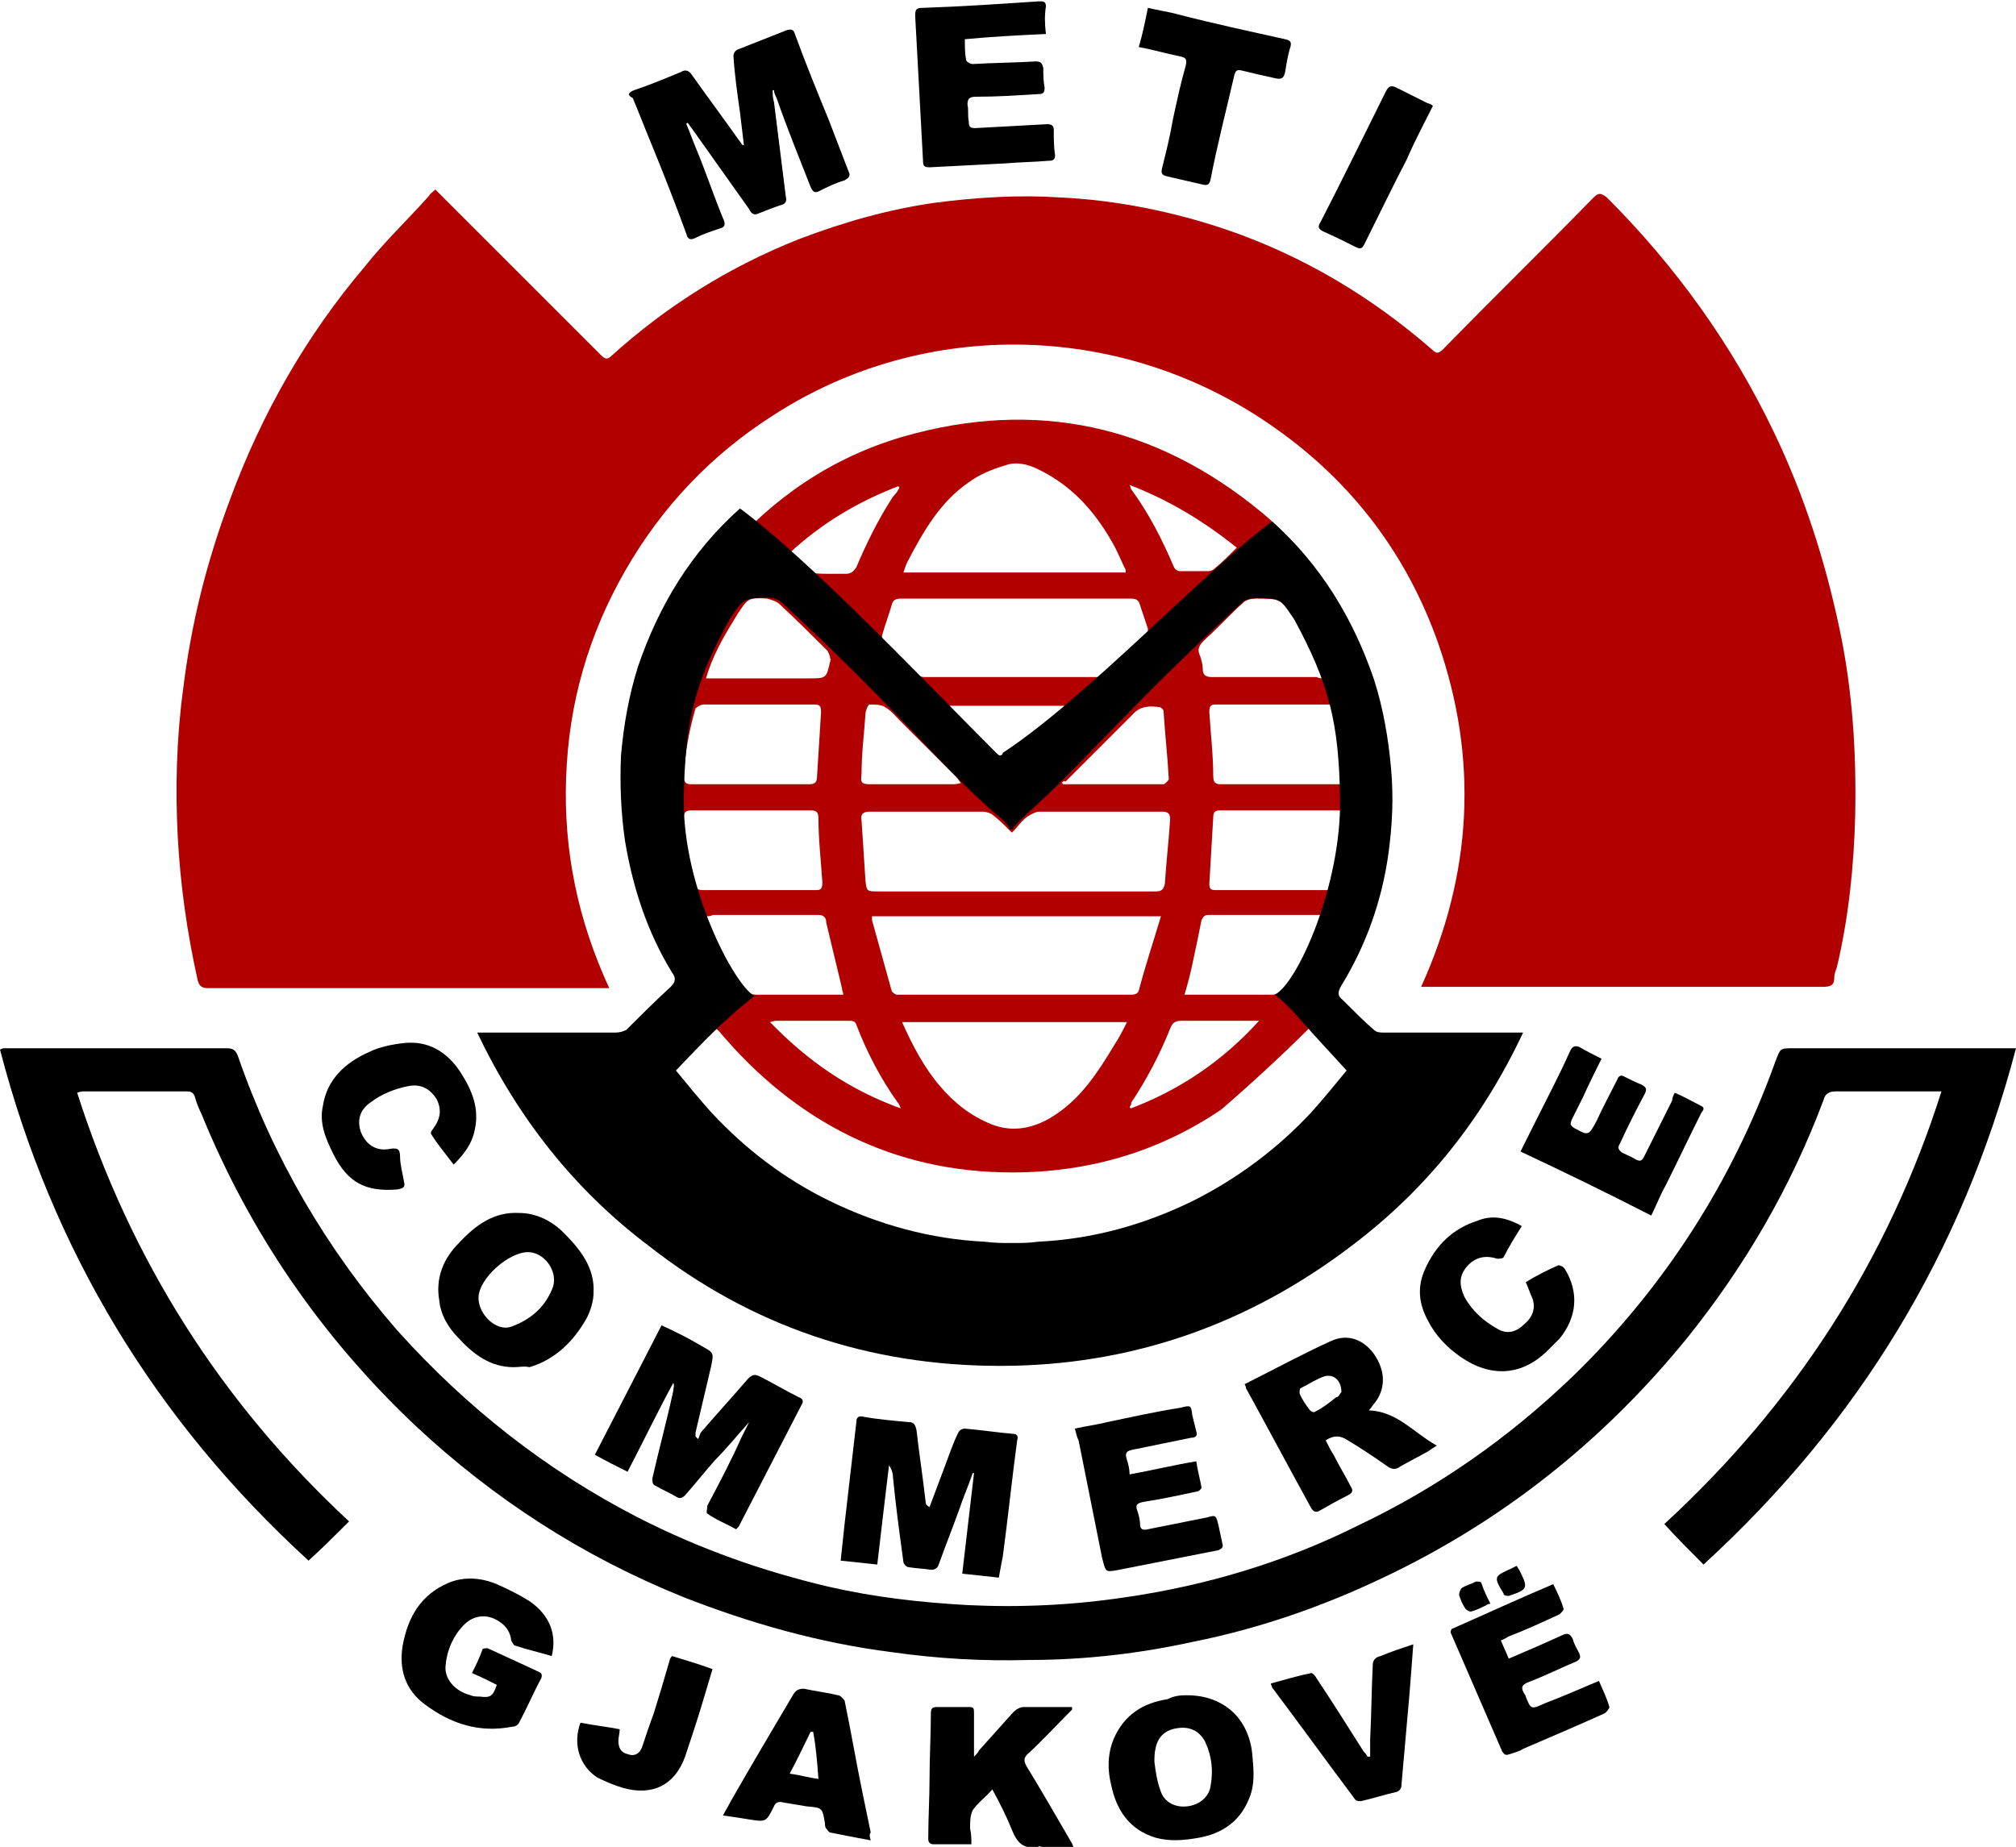
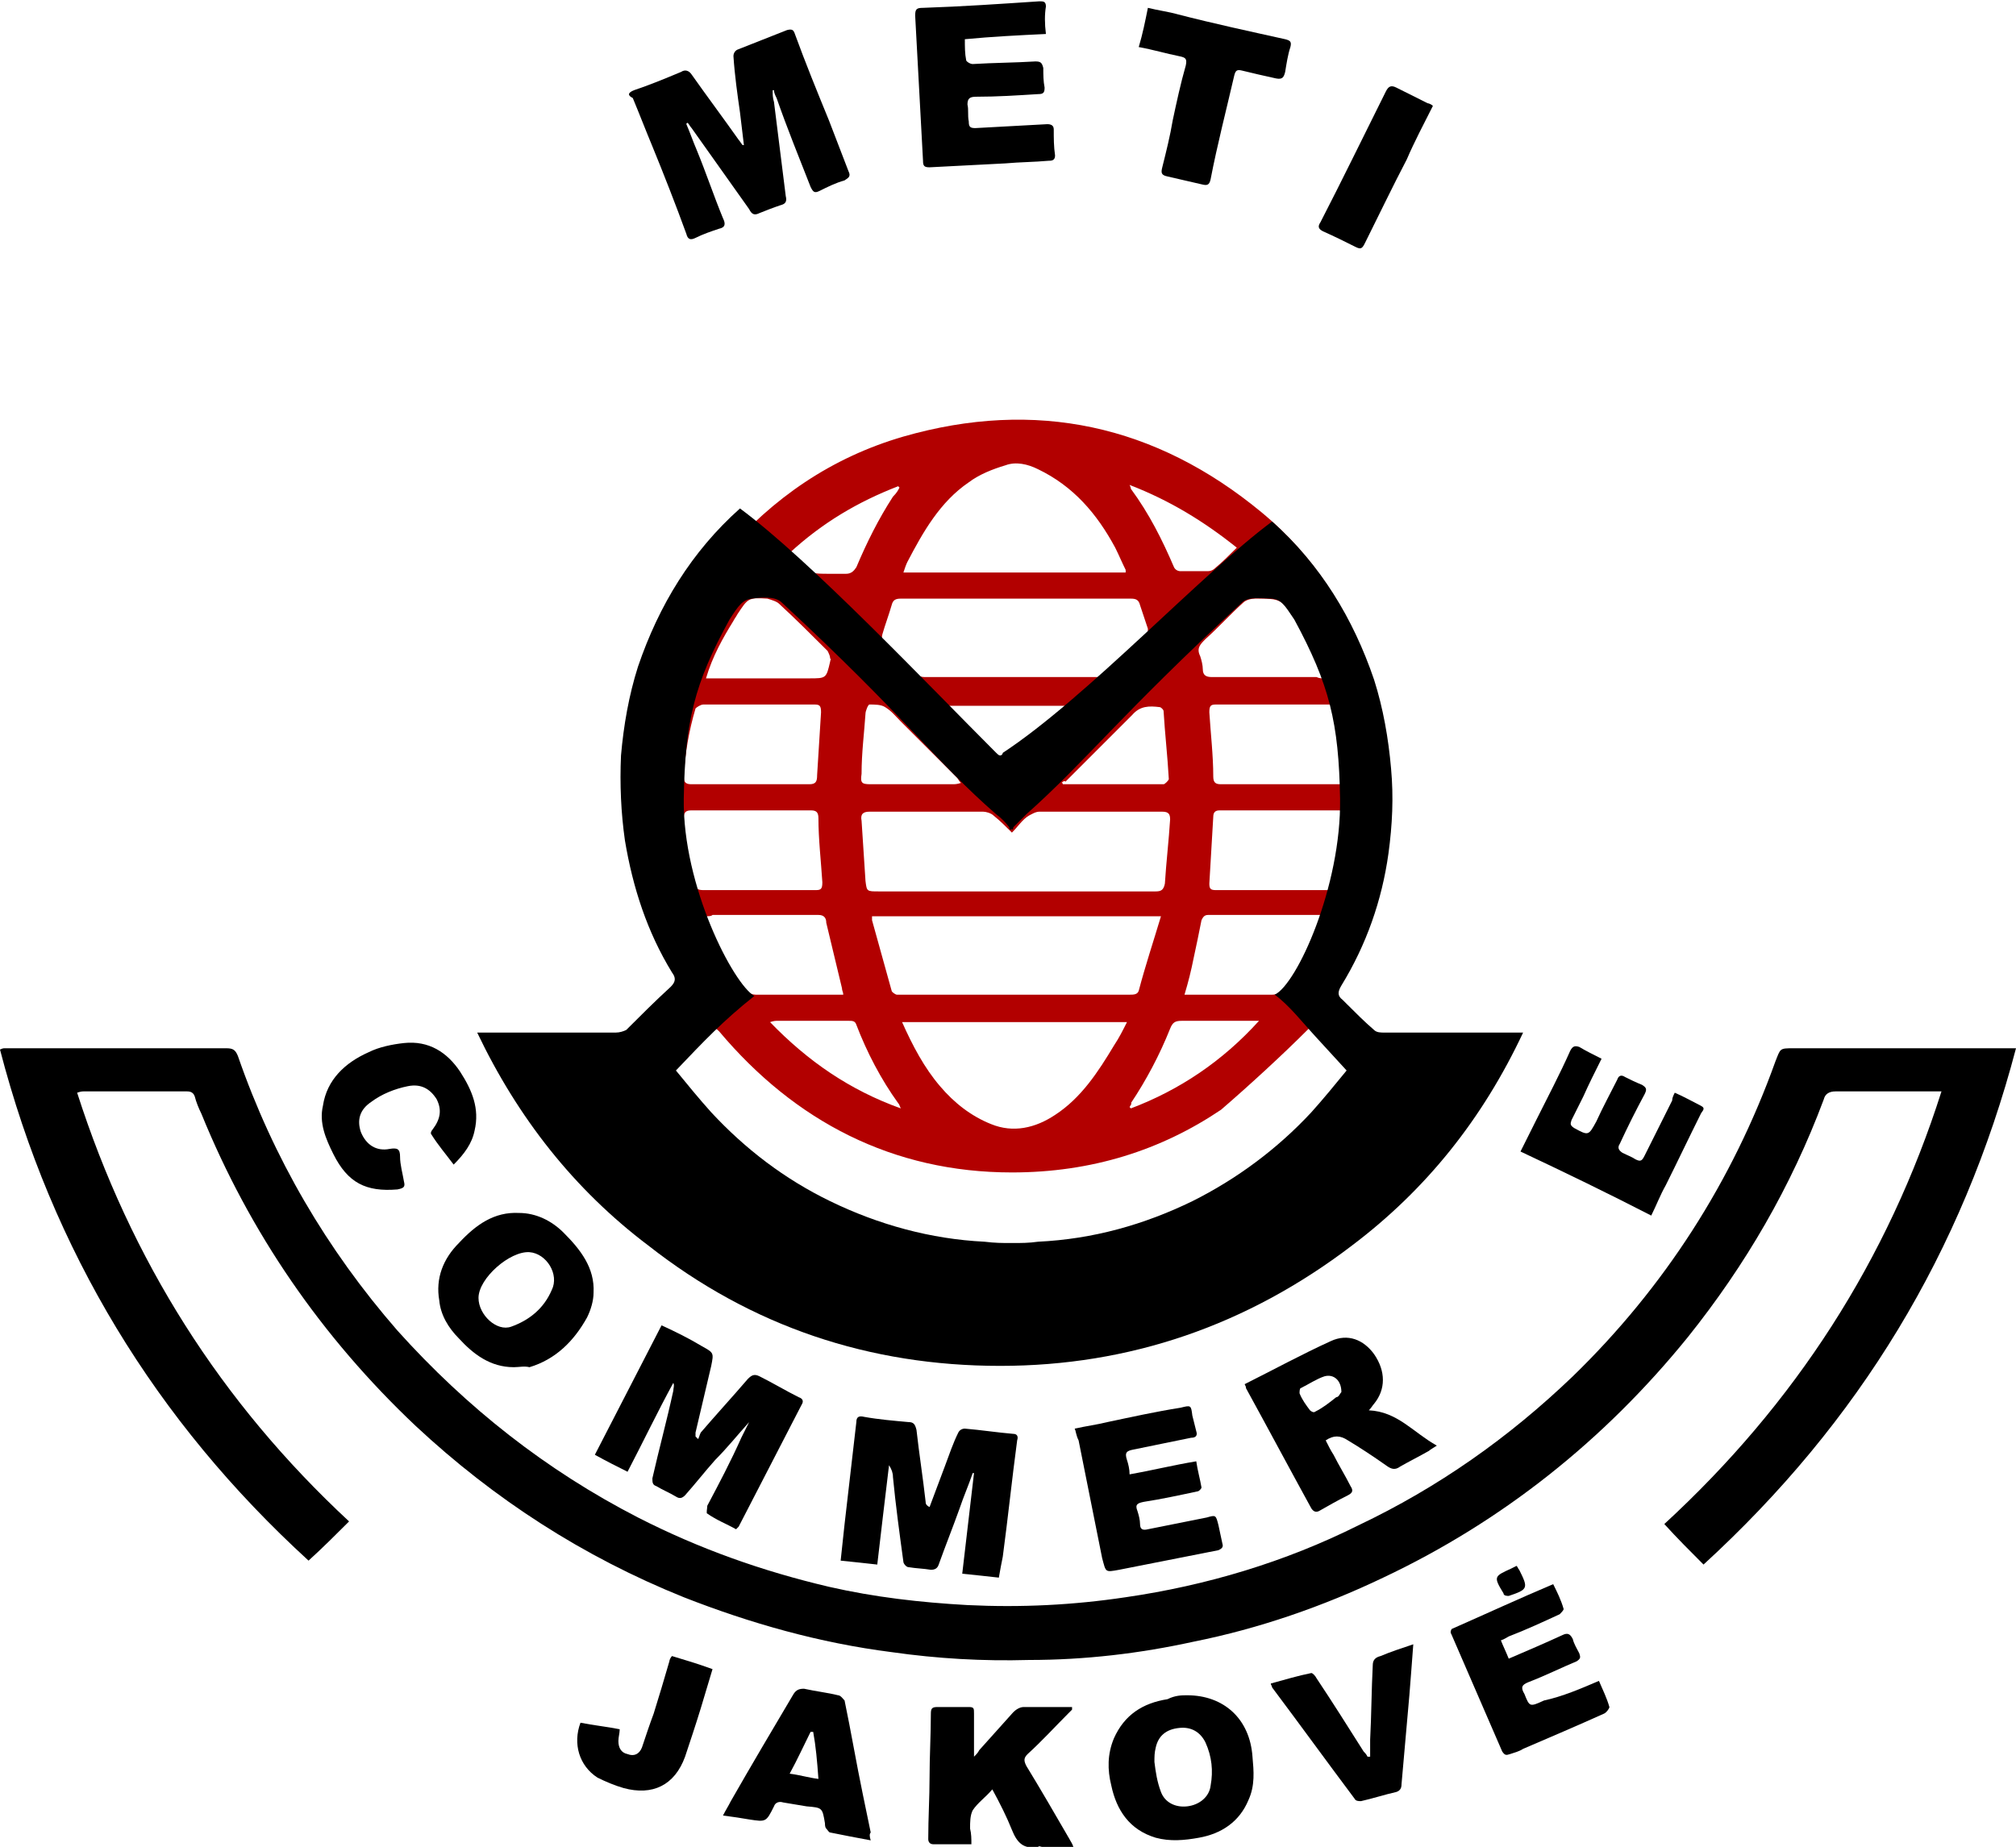
<svg xmlns="http://www.w3.org/2000/svg" version="1.1" id="Layer_1" x="0px" y="0px" viewBox="0 0 154.2 141.3" style="enable-background:new 0 0 154.2 141.3;" xml:space="preserve">
  <style type="text/css">
	.st0{fill:none;}
	.st1{fill:#B20000;}
</style>
-   <path class="st0" d="M-1473.6,798.2" />
  <g>
-     <path class="st1" d="M33.3,14.5c1.5,1.5,3,3,4.5,4.5c2.7,2.7,5.4,5.4,8.2,8.2c0.3,0.3,0.5,0.3,0.8,0c4.2-3.8,9-6.8,14.3-8.9   c3.4-1.3,6.9-2.3,10.5-2.8c3.1-0.4,6.3-0.6,9.4-0.4c4.4,0.2,8.8,1.1,12.9,2.5c5.8,2,11,5.1,15.7,9.2c0.3,0.3,0.5,0.2,0.8-0.1   c3.8-3.9,7.7-7.7,11.5-11.6c0.4-0.4,0.6-0.3,1,0c5.3,5.3,9.6,11.3,12.8,18c2.3,4.8,3.9,9.8,5,15c1,4.7,1.3,9.5,1.2,14.3   c-0.1,3.9-0.5,7.8-1.4,11.6c-0.1,0.3-0.2,0.5-0.2,0.8c0,0.6-0.3,0.7-0.9,0.7c-10,0-20,0-30,0c-0.2,0-0.4,0-0.7,0   c3.9-8.6,4.4-17.4,1.3-26.3c-2.4-6.8-6.6-12.3-12.4-16.4c-11.5-8.2-26.8-8.6-38.5-1c-4.7,3-8.5,7-11.3,11.9s-4.3,10.1-4.5,15.8   c-0.2,5.6,0.9,10.9,3.3,16.1c-0.3,0-0.5,0-0.7,0c-10,0-20,0-30,0c-0.5,0-0.7-0.2-0.8-0.7c-0.8-3.6-1.3-7.2-1.5-10.8   c-0.2-3.8-0.1-7.6,0.4-11.3c0.6-5,1.8-9.8,3.6-14.6c2.4-6.5,5.8-12.5,10.3-17.8c1.5-1.9,3.3-3.6,4.9-5.4   C32.9,14.8,33.1,14.7,33.3,14.5L33.3,14.5z" />
    <path class="st1" d="M86.4,37.1c0.1,0.2,0.1,0.3,0.1,0.3c1.4,1.9,2.4,3.9,3.3,6c0.1,0.2,0.3,0.3,0.5,0.3c0.7,0,1.4,0,2.1,0   c0.2,0,0.4-0.1,0.5-0.2c0.6-0.5,1.1-1,1.7-1.6C92.1,39.9,89.5,38.3,86.4,37.1L86.4,37.1z M68.8,37.3c0,0-0.1-0.1-0.1-0.1   c-3.1,1.2-5.8,2.8-8.3,5.1c1.2,1.5,1.3,1.6,3,1.6c0.4,0,0.9,0,1.3,0c0.4,0,0.6-0.2,0.8-0.5c0.8-1.9,1.7-3.7,2.8-5.4   C68.6,37.7,68.7,37.5,68.8,37.3L68.8,37.3z M72.3,53.9c0.1,0.2,0.1,0.2,0.2,0.3c1.5,1.5,3,3,4.5,4.5c0.3,0.3,0.5,0.1,0.7-0.1   c1.5-1.4,2.9-2.9,4.4-4.3c0.1-0.1,0.1-0.2,0.2-0.3H72.3z M68.9,84.8c-0.1-0.2-0.1-0.3-0.2-0.4c-1.3-1.8-2.4-3.9-3.2-6   c-0.1-0.3-0.3-0.3-0.6-0.3c-1.8,0-3.6,0-5.4,0c-0.2,0-0.3,0-0.6,0.1C61.8,81.2,65,83.4,68.9,84.8L68.9,84.8z M86.4,84.7   c0,0,0.1,0.1,0.1,0.1c3.7-1.4,7-3.6,9.8-6.7c-0.3,0-0.5,0-0.7,0c-1.7,0-3.4,0-5.2,0c-0.5,0-0.7,0.1-0.9,0.6c-0.8,2-1.8,3.9-3,5.7   C86.6,84.4,86.5,84.5,86.4,84.7L86.4,84.7z M73.5,59.9c-0.2-0.2-0.2-0.3-0.3-0.4c-1.4-1.4-2.9-2.9-4.3-4.3   c-0.4-0.4-0.7-0.8-1.2-1.1c-0.3-0.2-0.8-0.2-1.2-0.2c-0.1,0-0.3,0.5-0.3,0.7c-0.1,1.5-0.3,3-0.3,4.6c-0.1,0.7,0,0.8,0.7,0.8   c2.1,0,4.2,0,6.3,0C73,60,73.2,60,73.5,59.9L73.5,59.9z M81.2,59.9c0.1,0,0.1,0.1,0.1,0.1c2.6,0,5.1,0,7.7,0c0.1,0,0.4-0.3,0.4-0.4   c-0.1-1.8-0.3-3.5-0.4-5.2c0-0.1-0.2-0.3-0.3-0.3c-0.8-0.1-1.5-0.1-2.1,0.6c-1.7,1.7-3.4,3.4-5.1,5.1   C81.4,59.7,81.3,59.8,81.2,59.9L81.2,59.9z M54,51.9c0.3,0,0.5,0,0.7,0c2.4,0,4.8,0,7.2,0c1.3,0,1.3,0,1.6-1.3c0-0.1,0.1-0.2,0-0.2   c0-0.2-0.1-0.4-0.2-0.6c-1.2-1.2-2.4-2.4-3.7-3.6c-0.2-0.2-0.6-0.3-0.9-0.4c-1.5-0.1-1.5,0-2.3,1.2c-0.1,0.2-0.2,0.3-0.3,0.5   C55.3,48.8,54.5,50.2,54,51.9L54,51.9z M101.3,51.9c-0.2-0.5-0.3-0.8-0.5-1.2c-0.6-1.1-1.1-2.2-1.7-3.2C98,45.8,98,45.8,96,45.8   c-0.3,0-0.7,0.1-0.9,0.3c-1,0.9-1.9,1.9-2.9,2.8c-0.4,0.4-0.7,0.7-0.4,1.3c0.1,0.3,0.2,0.7,0.2,1c0,0.5,0.3,0.6,0.7,0.6   c2.7,0,5.3,0,8,0C100.9,51.9,101.1,51.9,101.3,51.9L101.3,51.9z M54,70.1c0,0.1,0,0.2,0,0.2c0.8,2,1.8,3.8,3.1,5.5   c0.1,0.2,0.5,0.3,0.7,0.3c2.1,0,4.2,0,6.2,0c0.2,0,0.3,0,0.5,0c0-0.2-0.1-0.3-0.1-0.5c-0.4-1.7-0.8-3.3-1.2-5   C63.2,70.2,63,70,62.6,70c-2.7,0-5.4,0-8.1,0C54.4,70.1,54.2,70.1,54,70.1L54,70.1z M90.6,76.1c0.3,0,0.4,0,0.6,0c2,0,4.1,0,6.1,0   c0.4,0,0.7-0.2,0.9-0.5c1.2-1.6,2.1-3.3,2.9-5.1c0.1-0.1,0.1-0.3,0.1-0.4c-0.1,0-0.2-0.1-0.2-0.1c-2.9,0-5.7,0-8.6,0   c-0.3,0-0.4,0.2-0.5,0.4c-0.2,1-0.4,2-0.6,2.9C91.1,74.3,90.9,75.1,90.6,76.1L90.6,76.1z M57.4,62c-1.5,0-3,0-4.5,0   c-0.4,0-0.6,0.1-0.6,0.6c0.1,1.7,0.4,3.3,0.8,5c0.1,0.4,0.3,0.5,0.7,0.5c2.9,0,5.7,0,8.6,0c0.4,0,0.5-0.1,0.5-0.6   c-0.1-1.6-0.3-3.3-0.3-4.9c0-0.5-0.2-0.6-0.6-0.6C60.4,62,58.9,62,57.4,62L57.4,62z M57.4,60c1.5,0,3,0,4.5,0   c0.5,0,0.6-0.2,0.6-0.7c0.1-1.6,0.2-3.2,0.3-4.8c0-0.5-0.1-0.6-0.5-0.6c-1.5,0-3,0-4.5,0c-1.3,0-2.7,0-4,0c-0.2,0-0.5,0.2-0.6,0.3   c-0.5,1.7-0.8,3.4-0.9,5.2c0,0.5,0.2,0.6,0.6,0.6C54.4,60,55.9,60,57.4,60L57.4,60z M97.9,62c-1.5,0-3.1,0-4.6,0   c-0.3,0-0.5,0.1-0.5,0.5c-0.1,1.7-0.2,3.4-0.3,5.1c0,0.4,0.1,0.5,0.5,0.5c2.9,0,5.8,0,8.6,0c0.4,0,0.6-0.1,0.6-0.5   c0.3-1.7,0.5-3.3,0.8-5c0.1-0.4-0.1-0.6-0.6-0.6C100.9,62,99.4,62,97.9,62L97.9,62z M97.9,60c1.5,0,2.9,0,4.4,0   c0.7,0,0.8-0.1,0.7-0.7c-0.2-1.6-0.5-3.3-0.8-4.9c-0.1-0.3-0.2-0.5-0.6-0.5c-2.9,0-5.8,0-8.6,0c-0.4,0-0.5,0.1-0.5,0.6   c0.1,1.6,0.3,3.3,0.3,4.9c0,0.5,0.2,0.6,0.6,0.6C94.9,60,96.4,60,97.9,60L97.9,60z M86.1,43.8c0-0.1,0-0.2,0-0.2   c-0.3-0.6-0.5-1.1-0.8-1.7c-1.4-2.6-3.2-4.7-5.9-6c-0.8-0.4-1.7-0.6-2.5-0.3c-1,0.3-2,0.7-2.8,1.3c-2.2,1.5-3.5,3.8-4.7,6.1   c-0.1,0.2-0.2,0.5-0.3,0.8H86.1z M86.2,78.2H69c0.8,1.8,1.7,3.5,2.9,4.9c1.1,1.3,2.4,2.3,3.9,2.9c1.7,0.7,3.4,0.3,4.9-0.7   c2-1.3,3.3-3.3,4.5-5.3C85.6,79.4,85.9,78.8,86.2,78.2L86.2,78.2z M77.7,45.8c-2.9,0-5.9,0-8.8,0c-0.4,0-0.6,0.1-0.7,0.5   c-0.2,0.7-0.5,1.5-0.7,2.2c-0.1,0.3,0,0.6,0.2,0.9c0.8,0.7,1.5,1.4,2.2,2.1c0.2,0.2,0.6,0.3,0.8,0.3c4.4,0,8.9,0,13.3,0   c0.3,0,0.7-0.2,0.9-0.4c0.9-0.8,1.8-1.7,2.7-2.6c0.2-0.2,0.2-0.5,0.2-0.7c-0.2-0.6-0.4-1.2-0.6-1.8c-0.1-0.4-0.3-0.5-0.7-0.5   C83.5,45.8,80.6,45.8,77.7,45.8L77.7,45.8z M88.8,70.1H66.7c0,0.1,0,0.3,0,0.3c0.5,1.8,1,3.6,1.5,5.4c0,0.1,0.3,0.3,0.4,0.3   c0.4,0,0.8,0,1.3,0c5.5,0,11,0,16.5,0c0.3,0,0.6,0,0.7-0.3C87.6,73.9,88.2,72.1,88.8,70.1L88.8,70.1z M77.4,63.7   c-0.5-0.5-0.9-0.9-1.4-1.3c-0.2-0.2-0.6-0.3-0.8-0.3c-2.9,0-5.8,0-8.7,0c-0.5,0-0.7,0.2-0.6,0.7c0.1,1.5,0.2,3,0.3,4.6   c0.1,0.8,0.1,0.8,1,0.8c4.1,0,8.2,0,12.3,0c3,0,5.9,0,8.9,0c0.4,0,0.6-0.1,0.7-0.6c0.1-1.6,0.3-3.3,0.4-4.9c0-0.4-0.1-0.6-0.6-0.6   c-3.1,0-6.3,0-9.4,0c-0.3,0-0.6,0.2-0.8,0.3C78.2,62.7,77.9,63.2,77.4,63.7L77.4,63.7z M55,78.9L55,78.9c-0.6-0.5-1.4-1.6-2.5-2.8   c0.2-0.2,0.2-0.4,0-0.8c-1.7-2.9-2.8-6.1-3.4-9.4c-0.5-2.7-0.5-5.4-0.2-8.1c0.6-5.8,2.8-11,6.5-15.4c3.7-4.3,8.2-7.4,13.7-9   c10.1-2.9,19.3-0.9,27.4,5.8c4.1,3.4,6.8,7.7,8.5,12.8c0.7,2.2,1.1,4.5,1.3,6.8c0.2,2.2,0.1,4.3-0.2,6.5c-0.5,3.6-1.7,7-3.6,10.1   c-0.2,0.3-0.2,0.5-0.2,0.7c-0.6,0.8-1.3,1.8-2.3,2.7c-1.9,1.9-4.4,4.2-6.6,6.1c-4.6,3.1-9.9,4.8-16,4.8   C68.3,89.7,60.8,85.8,55,78.9L55,78.9z" />
    <path d="M97.3,39.9c3.7,3.3,6.2,7.4,7.8,12.1c0.7,2.2,1.1,4.5,1.3,6.8c0.2,2.2,0.1,4.3-0.2,6.5c-0.5,3.6-1.7,7-3.6,10.1   c-0.3,0.5-0.3,0.8,0.1,1.1l0.3,0.3l0,0l0,0l0,0v0l0,0l0,0l0,0l0,0l0,0l0,0v0l0,0l0,0l0,0l0,0l0,0h0l0,0l0,0l0,0h0l0,0l0,0l0,0l0,0   l0,0l0,0h0l0,0l0,0l0,0l0,0l0,0v0h0l0,0l0,0l0,0l0,0l0,0v0l0,0l0,0l0,0v0l0,0l0,0l0,0l0,0l0,0l0,0l0,0l0,0l0,0h0l0,0l0,0h0l0,0l0,0   h0l0,0l0,0l0,0l0,0l0,0l0,0l0,0l0,0l0,0l0,0l0,0l0,0c0.7,0.7,1.4,1.4,2.1,2c0.2,0.2,0.5,0.2,0.8,0.2c3.3,0,6.6,0,9.8,0h0.8   c-3.1,6.6-7.4,12-13.1,16.3c-8,6.1-17,9.2-26.9,9.2c-10,0-19-3-26.9-9.2c-5.7-4.3-10-9.8-13.1-16.3h0.8c3.3,0,6.6,0,9.8,0   c0.3,0,0.6-0.1,0.8-0.2c1.1-1.1,2.2-2.2,3.4-3.3c0.4-0.4,0.4-0.7,0.1-1.1c-1.9-3.1-3-6.5-3.6-10.1c-0.3-2.1-0.4-4.3-0.3-6.5   c0.2-2.3,0.6-4.6,1.3-6.8c1.6-4.7,4.1-8.8,7.8-12.1c5.4,4,14.3,13.4,19.6,18.7c0.1,0.1,0.2,0.2,0.3,0.2c0.1,0,0.2-0.1,0.2-0.2   C83.1,53.4,91.9,43.9,97.3,39.9L97.3,39.9z M77.3,95.1L77.3,95.1L77.3,95.1L77.3,95.1L77.3,95.1L77.3,95.1h0.1l0,0h0h0h0l0,0h0.1   l0,0h0h0h0h0c0.6,0,1.2,0,1.9-0.1c4.2-0.2,8.1-1.3,11.8-3.1c3.4-1.7,6.5-4,9.1-6.8c0.9-1,1.8-2.1,2.7-3.2l-2.2-2.4l0,0   c-1.2-1.3-2.2-2.6-3.3-3.4c1.7-0.8,5.1-8.3,5-15c-0.1-5.8-0.8-8.7-3.5-13.7c-0.8-1.2-1-1.5-1.7-1.6c-0.7,0-1.8-0.2-2.3,0.3   c-9.4,8.7-11.9,12.1-16.5,16.2c-0.3,0.3-0.7,0.7-1,1v0.1l-0.1,0.1l0-0.1l-0.1,0.1l-0.1-0.1v-0.1c-0.3-0.4-0.6-0.7-1-1   c-4.6-4-7-7.5-16.4-16.2c-0.5-0.5-1.6-0.4-2.3-0.3c-0.7,0.1-1,0.5-1.7,1.6c-2.7,4.9-3.4,7.8-3.5,13.7c-0.1,6.7,3.8,14.2,5.4,15.1   c-2.4,1.9-3.9,3.5-6,5.7c0.9,1.1,1.8,2.2,2.7,3.2c2.6,2.8,5.6,5.1,9.1,6.8c3.7,1.8,7.7,2.9,11.8,3.1C76.1,95.1,76.7,95.1,77.3,95.1   L77.3,95.1z" />
    <path d="M154.2,80.2c-4.1,15.6-12,28.6-23.9,39.5c-1-1-2-2-3-3.1c10-9.2,17.1-20.2,21.2-33.1c-0.3,0-0.5,0-0.7,0c-2.5,0-5,0-7.4,0   c-0.5,0-0.8,0.2-0.9,0.6c-2.5,6.7-6,12.7-10.4,18.2c-6.4,7.9-14.2,14.1-23.3,18.4c-4.6,2.2-9.5,3.9-14.5,4.9   c-4.1,0.9-8.3,1.4-12.6,1.4c-3.5,0.1-7-0.1-10.5-0.6c-5.5-0.7-10.8-2.2-15.9-4.2c-7.7-3.1-14.5-7.5-20.5-13.1   c-7.2-6.8-12.7-14.8-16.4-23.9c-0.2-0.4-0.4-0.9-0.5-1.3c-0.1-0.3-0.3-0.4-0.6-0.4c-2.6,0-5.3,0-7.9,0c-0.1,0-0.2,0-0.5,0.1   c4.1,12.8,11,23.7,20.8,32.8c-1,1-2,2-3.1,3C11.9,108.7,4,95.7,0,80.3c0.2-0.1,0.3-0.1,0.3-0.1c1.5,0,3,0,4.6,0c1,0,2,0,3,0   c3.1,0,6.3,0,9.4,0c0.5,0,0.7,0.1,0.9,0.6c2.7,7.8,6.8,14.8,12.2,21c5.3,5.9,11.4,10.7,18.4,14.3c4.7,2.4,9.5,4.1,14.6,5.3   c3.5,0.8,7,1.2,10.6,1.4c4.1,0.2,8.1,0,12.1-0.6c6.2-0.9,12.2-2.7,17.8-5.5c6.1-2.9,11.5-6.7,16.4-11.4c7-6.8,12.2-14.9,15.5-24.1   c0.4-1,0.3-1,1.4-1c5.4,0,10.8,0,16.1,0C153.6,80.2,153.9,80.2,154.2,80.2L154.2,80.2z" />
    <path d="M56.9,11.1c-0.1-0.8-0.2-1.7-0.3-2.5c-0.2-1.4-0.4-2.8-0.5-4.3c0-0.2,0.1-0.4,0.3-0.5c1.3-0.5,2.5-1,3.8-1.5   c0.4-0.1,0.5,0,0.6,0.3c0.8,2.2,1.7,4.4,2.6,6.6c0.5,1.3,1,2.6,1.5,3.9c0.2,0.4,0,0.5-0.3,0.7c-0.7,0.2-1.3,0.5-1.9,0.8   c-0.4,0.2-0.5,0.1-0.7-0.3c-0.9-2.3-1.8-4.5-2.6-6.8c-0.1-0.2-0.2-0.4-0.2-0.6c0,0-0.1,0-0.1,0c0,0.3,0,0.6,0.1,0.9   c0.3,2.4,0.6,4.8,0.9,7.2c0.1,0.4,0,0.6-0.4,0.7c-0.6,0.2-1.1,0.4-1.6,0.6c-0.4,0.2-0.6,0.1-0.8-0.3c-1.5-2.1-2.9-4.1-4.4-6.2   c-0.1-0.1-0.2-0.3-0.3-0.4c0,0-0.1,0-0.1,0.1c0.3,0.7,0.5,1.3,0.8,2c0.7,1.7,1.3,3.5,2,5.2c0.2,0.4,0.2,0.7-0.3,0.8   c-0.6,0.2-1.2,0.4-1.8,0.7c-0.4,0.2-0.6,0.1-0.7-0.3c-0.8-2.2-1.7-4.5-2.6-6.7c-0.5-1.2-1-2.5-1.5-3.7C48,7.3,48,7.1,48.5,6.9   c1.2-0.4,2.4-0.9,3.6-1.4c0.3-0.2,0.6-0.1,0.8,0.2c1.2,1.7,2.4,3.3,3.6,5c0.1,0.1,0.2,0.3,0.3,0.4L56.9,11.1z" />
    <path d="M57.3,108.8c-0.9,1-1.7,2-2.6,2.9c-0.8,0.9-1.5,1.8-2.3,2.7c-0.2,0.2-0.4,0.3-0.7,0.1c-0.5-0.3-1-0.5-1.5-0.8   c-0.3-0.1-0.3-0.3-0.3-0.6c0.5-2.2,1.1-4.4,1.6-6.7c0-0.2,0.1-0.4,0-0.6c-1.2,2.2-2.3,4.5-3.5,6.8c-0.8-0.4-1.6-0.8-2.5-1.3   c1.7-3.3,3.4-6.6,5.1-9.9c1.1,0.5,2.1,1,3.1,1.6c0.9,0.5,0.9,0.5,0.7,1.5c-0.4,1.7-0.8,3.4-1.2,5.1c0,0.1,0,0.2,0,0.3   c0.1,0.1,0.1,0.1,0.2,0.2c0.1-0.2,0.1-0.3,0.2-0.5c1.2-1.4,2.4-2.7,3.6-4.1c0.3-0.3,0.5-0.4,0.9-0.2c1,0.5,2,1.1,3,1.6   c0.3,0.1,0.4,0.3,0.2,0.6c-1.6,3.1-3.2,6.2-4.8,9.3c0,0-0.1,0.1-0.2,0.2c-0.7-0.4-1.5-0.7-2.2-1.2c-0.1,0,0-0.4,0-0.6   c0.9-1.7,1.8-3.4,2.6-5.2c0.2-0.4,0.4-0.8,0.6-1.2C57.3,108.8,57.3,108.8,57.3,108.8L57.3,108.8z" />
    <path d="M76.4,120.7c-0.9-0.1-1.8-0.2-2.8-0.3c0.3-2.6,0.6-5.1,0.9-7.7l-0.1,0c-0.3,0.9-0.7,1.8-1,2.7c-0.5,1.4-1.1,2.9-1.6,4.3   c-0.1,0.3-0.3,0.4-0.6,0.4c-0.6-0.1-1.1-0.1-1.7-0.2c-0.2,0-0.4-0.3-0.4-0.4c-0.3-2.2-0.6-4.4-0.8-6.5c0-0.3-0.1-0.6-0.3-0.9   c-0.3,2.5-0.6,5-0.9,7.6c-0.9-0.1-1.8-0.2-2.8-0.3c0.1-1,0.2-1.8,0.3-2.8c0.3-2.6,0.6-5.2,0.9-7.8c0-0.4,0.2-0.5,0.6-0.4   c1.1,0.2,2.3,0.3,3.4,0.4c0.4,0,0.5,0.2,0.6,0.6c0.2,1.8,0.5,3.7,0.7,5.5c0,0.2,0.1,0.3,0.3,0.4c0.4-1.1,0.8-2.1,1.2-3.2   c0.3-0.8,0.6-1.7,1-2.5c0.1-0.2,0.3-0.3,0.5-0.3c1.2,0.1,2.5,0.3,3.7,0.4c0.3,0,0.4,0.2,0.3,0.5c-0.4,3-0.7,5.9-1.1,8.9   C76.6,119.6,76.5,120.1,76.4,120.7L76.4,120.7z" />
    <path d="M80,2.6c-2.1,0.1-4.1,0.2-6.2,0.4c0,0.6,0,1.1,0.1,1.6c0,0.1,0.3,0.3,0.5,0.3c1.6-0.1,3.2-0.1,4.8-0.2   c0.4,0,0.5,0.1,0.6,0.5c0,0.5,0,1,0.1,1.5c0,0.4-0.1,0.5-0.5,0.5c-1.6,0.1-3.1,0.2-4.7,0.2C74.2,7.4,74,7.5,74,8   c0.1,0.4,0,0.8,0.1,1.3c0,0.4,0.1,0.5,0.5,0.5c1.8-0.1,3.6-0.2,5.5-0.3c0.3,0,0.5,0.1,0.5,0.4c0,0.7,0,1.3,0.1,2   c0,0.4-0.3,0.4-0.5,0.4c-1.1,0.1-2.2,0.1-3.3,0.2c-1.9,0.1-3.9,0.2-5.8,0.3c-0.4,0-0.5-0.1-0.5-0.5c-0.2-3.7-0.4-7.4-0.6-11.1   c0-0.5,0.1-0.6,0.6-0.6c3-0.1,5.9-0.3,8.9-0.5c0.3,0,0.5,0,0.5,0.4C79.9,1.1,79.9,1.8,80,2.6L80,2.6z" />
    <path d="M102.6,106.5c0-0.9-0.6-1.4-1.3-1.2c-0.6,0.2-1.2,0.6-1.8,0.9c-0.1,0-0.1,0.3-0.1,0.4c0.2,0.5,0.5,0.9,0.8,1.3   c0.1,0.1,0.3,0.2,0.4,0.1c0.6-0.3,1.1-0.7,1.6-1.1C102.4,106.9,102.5,106.6,102.6,106.5L102.6,106.5z M95.2,105.9   c2.2-1.1,4.4-2.3,6.6-3.3c1.3-0.6,2.5-0.1,3.3,1c0.9,1.3,0.9,2.7,0,3.8c-0.1,0.1-0.2,0.3-0.4,0.5c2.2,0.1,3.4,1.7,5.2,2.7   c-0.3,0.2-0.5,0.3-0.6,0.4c-0.7,0.4-1.5,0.8-2.2,1.2c-0.4,0.3-0.7,0.2-1.1-0.1c-1-0.7-1.9-1.3-2.9-1.9c-0.6-0.4-1.1-0.4-1.7,0   c0.2,0.4,0.4,0.8,0.6,1.1c0.4,0.8,0.9,1.6,1.3,2.4c0.2,0.3,0.2,0.5-0.2,0.7c-0.8,0.4-1.5,0.8-2.2,1.2c-0.2,0.1-0.4,0.1-0.6-0.2   c-1.7-3.1-3.3-6.1-5-9.2C95.3,106.1,95.3,106.1,95.2,105.9L95.2,105.9z" />
    <path d="M36.6,99.3c0,1.3,1.4,2.6,2.5,2.2c1.4-0.5,2.5-1.4,3.1-2.8c0.6-1.2-0.4-2.8-1.7-2.9C39,95.7,36.6,97.8,36.6,99.3L36.6,99.3   z M39.3,104.6c-1.8,0-3.1-1-4.2-2.2c-0.8-0.8-1.4-1.8-1.5-2.9c-0.3-1.7,0.3-3.2,1.5-4.4c1.3-1.4,2.7-2.4,4.6-2.3   c1.3,0,2.5,0.6,3.4,1.5c1.3,1.3,2.4,2.7,2.3,4.6c0,0.6-0.2,1.3-0.5,1.9c-1,1.8-2.4,3.2-4.4,3.8C40.1,104.5,39.7,104.6,39.3,104.6   L39.3,104.6z" />
    <path d="M74.3,141.1c-1,0-2,0-2.9,0c-0.3,0-0.4-0.2-0.4-0.4c0-1.6,0.1-3.2,0.1-4.7c0-1.6,0.1-3.3,0.1-4.9c0-0.4,0.1-0.5,0.5-0.5   c0.8,0,1.6,0,2.4,0c0.4,0,0.4,0.1,0.4,0.5c0,1.1,0,2.2,0,3.3c0.2-0.2,0.3-0.3,0.4-0.5c0.9-1,1.7-1.9,2.6-2.9   c0.2-0.2,0.5-0.4,0.8-0.4c1.2,0,2.5,0,3.7,0l0,0.2c-0.1,0.1-0.2,0.2-0.3,0.3c-1,1-2,2.1-3.1,3.1c-0.3,0.3-0.3,0.5-0.1,0.9   c1.1,1.8,2.2,3.7,3.3,5.6c0.1,0.2,0.2,0.3,0.3,0.6c-0.8,0-1.6,0-2.4,0c-0.1,0-0.2-0.1-0.3,0c-1.1,0.2-1.6-0.3-2-1.3   c-0.4-1-0.9-2-1.5-3.1c-0.5,0.6-1.1,1-1.5,1.6c-0.2,0.4-0.2,0.9-0.2,1.4C74.3,140.3,74.3,140.7,74.3,141.1L74.3,141.1z" />
    <path d="M128.1,83.6c0.7,0.3,1.4,0.7,2,1c0.4,0.2,0.1,0.4,0,0.6c-0.9,1.8-1.8,3.7-2.7,5.5c-0.4,0.7-0.7,1.5-1.1,2.3   c-3.3-1.7-6.6-3.3-10-4.9c0.4-0.8,0.8-1.6,1.2-2.4c0.9-1.8,1.8-3.5,2.6-5.3c0.2-0.4,0.4-0.4,0.7-0.3c0.5,0.3,1.1,0.6,1.7,0.9   c-0.5,1-1,2-1.4,2.9c-0.3,0.6-0.6,1.2-0.9,1.8c-0.1,0.3-0.1,0.4,0.2,0.6c1.1,0.6,1.1,0.6,1.7-0.5c0.5-1.1,1.1-2.2,1.6-3.2   c0.1-0.3,0.3-0.4,0.6-0.2c0.4,0.2,0.8,0.4,1.3,0.6c0.3,0.2,0.4,0.3,0.2,0.7c-0.7,1.3-1.3,2.5-1.9,3.8c-0.2,0.3-0.1,0.5,0.2,0.7   c0.4,0.2,0.7,0.3,1,0.5c0.4,0.2,0.5,0.1,0.7-0.3c0.7-1.4,1.4-2.8,2.1-4.2C127.9,84,128,83.8,128.1,83.6L128.1,83.6z" />
    <path d="M82.2,109.3c0.9-0.2,1.7-0.3,2.5-0.5c1.9-0.4,3.7-0.8,5.6-1.1c0.8-0.2,0.8-0.2,0.9,0.6c0.1,0.4,0.2,0.8,0.3,1.2   c0.1,0.3,0,0.5-0.4,0.5c-1.5,0.3-2.9,0.6-4.4,0.9c-0.5,0.1-0.7,0.2-0.5,0.8c0.1,0.3,0.2,0.7,0.2,1.1c1.7-0.3,3.3-0.7,5.1-1   c0.1,0.7,0.3,1.4,0.4,2c0,0.1-0.2,0.3-0.3,0.3c-1.4,0.3-2.8,0.6-4.1,0.8c-0.5,0.1-0.7,0.2-0.5,0.7c0.1,0.3,0.2,0.7,0.2,1   c0,0.4,0.2,0.5,0.6,0.4c1.5-0.3,3-0.6,4.5-0.9c0.7-0.2,0.7-0.2,0.9,0.6c0.1,0.5,0.2,0.9,0.3,1.4c0.1,0.3-0.1,0.4-0.3,0.5   c-2.5,0.5-5.1,1-7.6,1.5c-1.1,0.2-1,0.2-1.3-0.9c-0.6-3-1.2-6-1.8-9C82.3,109.8,82.3,109.5,82.2,109.3L82.2,109.3z" />
-     <path d="M42.2,126.7c-1-0.3-1.9-0.5-2.8-0.8c-0.1,0-0.2-0.2-0.3-0.4c-0.1-0.9-0.7-1.4-1.4-1.7c-0.8-0.3-1.6-0.1-2.2,0.5   c-0.8,0.8-1.3,1.9-1.4,3c-0.2,1.1,0.7,2.1,1.9,2.4c0.2,0.1,0.5,0.1,0.7,0.1c0.8,0.1,1,0,1.3-0.9c-0.6-0.3-1.2-0.6-1.9-0.9   c0.3-0.6,0.6-1.2,0.8-1.8c0-0.1,0.3-0.1,0.4-0.1c1.3,0.6,2.6,1.2,3.9,1.8c0.2,0.1,0.3,0.2,0.2,0.5c-0.6,1.1-1.1,2.3-1.7,3.4   c-0.1,0.2-0.3,0.3-0.5,0.3c-2.5,0.5-4.7-0.2-6.7-1.7c-1.5-1.1-2-2.7-1.7-4.5c0.4-2.2,1.4-3.9,3.5-4.8c1.2-0.5,2.5-0.4,3.7,0.1   c0.9,0.4,1.7,0.8,2.5,1.3C42.1,123.6,42.6,125.1,42.2,126.7L42.2,126.7z" />
    <path d="M88.3,134.8C88.2,134.8,88.2,134.8,88.3,134.8c0.1,0.8,0.2,1.5,0.5,2.3c0.3,0.8,1.1,1.2,2,1.1c0.9-0.1,1.7-0.7,1.8-1.6   c0.2-1.1,0.1-2.2-0.4-3.3c-0.4-0.8-1.1-1.2-2-1.1c-1,0.1-1.6,0.6-1.8,1.5C88.3,134.1,88.3,134.4,88.3,134.8L88.3,134.8z    M90.8,129.7c2.8,0,4.8,1.8,5,4.7c0.1,1.1,0.2,2.2-0.3,3.3c-0.7,1.7-2.1,2.6-3.8,2.9c-1.1,0.2-2.2,0.3-3.3,0c-2-0.6-3-2.1-3.4-4   c-0.3-1.2-0.3-2.4,0.2-3.6c0.8-1.8,2.2-2.7,4.1-3C89.9,129.7,90.4,129.7,90.8,129.7L90.8,129.7z" />
-     <path d="M122.3,128.6c0.3,0.7,0.6,1.3,0.8,2c0,0.1-0.2,0.4-0.4,0.5c-2,0.9-4.1,1.8-6.2,2.7c-0.3,0.2-0.7,0.3-1,0.4   c-0.3,0.1-0.4,0.1-0.6-0.2c-1.3-3-2.6-6-3.9-9c-0.1-0.1,0-0.4,0.1-0.4c2.5-1.1,5.1-2.3,7.7-3.4c0.3,0.6,0.6,1.2,0.8,1.9   c0,0.1-0.2,0.3-0.3,0.4c-1.3,0.6-2.6,1.2-3.9,1.7c-0.2,0.1-0.3,0.2-0.6,0.3c0.2,0.5,0.4,0.9,0.6,1.4c1.4-0.6,2.8-1.2,4.1-1.8   c0.4-0.2,0.6-0.1,0.8,0.3c0.1,0.4,0.3,0.7,0.5,1.1c0.1,0.3,0.1,0.4-0.2,0.6c-1.2,0.5-2.4,1.1-3.7,1.6c-0.5,0.2-0.6,0.4-0.3,0.9   c0.1,0.1,0.1,0.2,0.1,0.2c0.4,1,0.4,1,1.5,0.5C119.5,129.8,120.9,129.2,122.3,128.6L122.3,128.6z" />
-     <path d="M116.4,93.8c-0.5,0.8-1,1.6-1.4,2.4c-0.1,0.1-0.3,0.1-0.5,0.1c-0.9-0.3-1.7-0.1-2.3,0.6c-0.6,0.7-0.6,1.4-0.2,2.3   c0.6,1.1,1.5,1.9,2.6,2.5c0.7,0.4,1.4,0.2,2-0.4c0.6-0.5,0.9-1.2,0.6-2c-0.2-0.4-0.3-0.8-0.5-1.2c0.8-0.5,1.6-0.9,2.5-1.3   c0.1,0,0.4,0.1,0.5,0.3c1.1,1.8,0.9,3.7-0.4,5.3c-0.3,0.3-0.6,0.6-0.9,0.9c-2,2-4.4,2.1-6.7,0.5c-1-0.7-1.9-1.6-2.5-2.8   c-0.7-1.3-0.8-2.6-0.2-3.9c0.8-1.8,2.1-3.1,4-3.7C114.2,92.9,115.3,93.2,116.4,93.8L116.4,93.8z" />
+     <path d="M122.3,128.6c0.3,0.7,0.6,1.3,0.8,2c0,0.1-0.2,0.4-0.4,0.5c-2,0.9-4.1,1.8-6.2,2.7c-0.3,0.2-0.7,0.3-1,0.4   c-0.3,0.1-0.4,0.1-0.6-0.2c-1.3-3-2.6-6-3.9-9c-0.1-0.1,0-0.4,0.1-0.4c2.5-1.1,5.1-2.3,7.7-3.4c0.3,0.6,0.6,1.2,0.8,1.9   c0,0.1-0.2,0.3-0.3,0.4c-1.3,0.6-2.6,1.2-3.9,1.7c-0.2,0.1-0.3,0.2-0.6,0.3c0.2,0.5,0.4,0.9,0.6,1.4c1.4-0.6,2.8-1.2,4.1-1.8   c0.4-0.2,0.6-0.1,0.8,0.3c0.1,0.4,0.3,0.7,0.5,1.1c0.1,0.3,0.1,0.4-0.2,0.6c-1.2,0.5-2.4,1.1-3.7,1.6c-0.5,0.2-0.6,0.4-0.3,0.9   c0.4,1,0.4,1,1.5,0.5C119.5,129.8,120.9,129.2,122.3,128.6L122.3,128.6z" />
    <path d="M34.7,89.1c-0.6-0.8-1.2-1.5-1.7-2.3c-0.1-0.1,0-0.3,0.1-0.4c0.6-0.8,0.7-1.5,0.3-2.3c-0.5-0.8-1.2-1.2-2.2-1   c-1,0.2-2,0.6-2.8,1.2c-0.9,0.6-1.1,1.4-0.8,2.3c0.4,1,1.2,1.5,2.2,1.3c0.6-0.1,0.8,0,0.8,0.6c0,0.6,0.2,1.3,0.3,1.9   c0.1,0.4,0,0.5-0.5,0.6c-2.4,0.2-3.8-0.5-4.9-2.7c-0.6-1.2-1.1-2.4-0.8-3.7c0.3-2,1.7-3.3,3.5-4.1c0.8-0.4,1.8-0.6,2.7-0.7   c1.9-0.2,3.3,0.7,4.3,2.2c0.9,1.4,1.5,2.8,1.1,4.5C36.1,87.5,35.5,88.3,34.7,89.1L34.7,89.1z" />
    <path d="M87.1,3.6c0.3-1,0.5-2,0.7-3c0.8,0.2,1.6,0.3,2.3,0.5c2.7,0.7,5.5,1.3,8.2,1.9c0.4,0.1,0.5,0.2,0.4,0.6   c-0.2,0.6-0.3,1.3-0.4,1.9c-0.1,0.4-0.2,0.6-0.7,0.5c-0.9-0.2-1.8-0.4-2.6-0.6c-0.4-0.1-0.5,0-0.6,0.4c-0.6,2.6-1.3,5.3-1.8,7.9   c-0.1,0.5-0.3,0.5-0.7,0.4c-0.9-0.2-1.7-0.4-2.6-0.6c-0.5-0.1-0.5-0.3-0.4-0.7c0.3-1.2,0.6-2.4,0.8-3.6c0.3-1.4,0.6-2.8,1-4.2   c0.1-0.5,0-0.6-0.5-0.7C89.2,4.1,88.2,3.8,87.1,3.6L87.1,3.6z" />
    <path d="M62.2,132.5c-0.1,0-0.1,0-0.2,0c-0.5,1-1,2.1-1.6,3.2c0.8,0.1,1.4,0.3,2.2,0.4C62.5,134.7,62.4,133.6,62.2,132.5   L62.2,132.5z M66.6,140.8c-1.1-0.2-2.1-0.4-3.1-0.6c-0.1,0-0.2-0.2-0.3-0.3c-0.1-0.1-0.1-0.3-0.1-0.4c-0.2-1.2-0.2-1.2-1.4-1.3   c-0.6-0.1-1.2-0.2-1.8-0.3c-0.3-0.1-0.6,0-0.7,0.3c-0.6,1.2-0.6,1.2-1.9,1c-0.6-0.1-1.2-0.2-2-0.3c0.2-0.4,0.4-0.7,0.6-1.1   c1.6-2.8,3.2-5.5,4.8-8.2c0.2-0.3,0.4-0.4,0.8-0.4c0.9,0.2,1.8,0.3,2.6,0.5c0.2,0,0.4,0.3,0.5,0.4c0.5,2.4,0.9,4.8,1.4,7.2   c0.2,1,0.4,1.9,0.6,2.9C66.5,140.3,66.5,140.5,66.6,140.8L66.6,140.8z" />
    <path d="M108.1,125.8c-0.1,1.4-0.2,2.6-0.3,3.9c-0.2,2.3-0.4,4.5-0.6,6.8c0,0.3-0.1,0.5-0.4,0.6c-0.9,0.2-1.8,0.5-2.7,0.7   c-0.2,0-0.4,0-0.5-0.2c-2.1-2.8-4.2-5.7-6.3-8.5c0-0.1-0.1-0.2-0.1-0.3c1.1-0.3,2.1-0.6,3.1-0.8c0.1,0,0.3,0.2,0.4,0.4   c1.2,1.8,2.4,3.7,3.6,5.6c0.1,0.1,0.2,0.2,0.3,0.4c0.1,0,0.1,0,0.2,0c0-0.4,0-0.9,0-1.3c0.1-1.9,0.1-3.8,0.2-5.7   c0-0.4,0.2-0.6,0.6-0.7C106.3,126.4,107.2,126.1,108.1,125.8L108.1,125.8z" />
    <path d="M44.4,131.8c1,0.2,2,0.3,3,0.5c0,0.3-0.1,0.6-0.1,0.9c0,0.5,0.2,0.9,0.7,1c0.5,0.2,0.9,0,1.1-0.5c0.3-0.9,0.6-1.8,0.9-2.6   c0.4-1.3,0.8-2.6,1.2-4c0-0.1,0.1-0.3,0.2-0.4c1,0.3,2,0.6,3.1,1c-0.3,1-0.6,2-0.9,3c-0.4,1.3-0.8,2.5-1.2,3.7   c-0.8,2.2-2.5,3-4.7,2.4c-0.7-0.2-1.4-0.5-2-0.8C44.3,135.1,43.8,133.4,44.4,131.8L44.4,131.8z" />
    <path d="M109.6,8.1c-0.7,1.4-1.4,2.7-2,4.1c-1.1,2.1-2.1,4.2-3.2,6.4c-0.2,0.4-0.3,0.5-0.7,0.3c-0.8-0.4-1.6-0.8-2.5-1.2   c-0.4-0.2-0.4-0.4-0.2-0.7c1.7-3.3,3.3-6.6,5-10c0.2-0.4,0.4-0.5,0.8-0.3c0.8,0.4,1.6,0.8,2.4,1.2C109.3,7.9,109.5,8,109.6,8.1   L109.6,8.1z" />
    <path d="M116,119.8c0.1,0.1,0.1,0.2,0.2,0.3c0.7,1.4,0.7,1.5-0.8,2c-0.1,0-0.4,0-0.4-0.2c-0.8-1.3-0.7-1.3,0.6-1.9   C115.6,120,115.8,119.9,116,119.8L116,119.8z" />
-     <path d="M114,122.7c0,0-0.2,0-0.3,0.1c-0.4,0.2-0.8,0.4-1.2,0.5c-0.1,0-0.3-0.1-0.4-0.2c-0.2-0.3-0.4-0.7-0.5-1.1   c0-0.1,0.1-0.4,0.2-0.5c0.3-0.2,0.7-0.3,1.1-0.5c0.1,0,0.4,0,0.4,0.1C113.5,121.7,113.7,122.1,114,122.7L114,122.7z" />
  </g>
</svg>